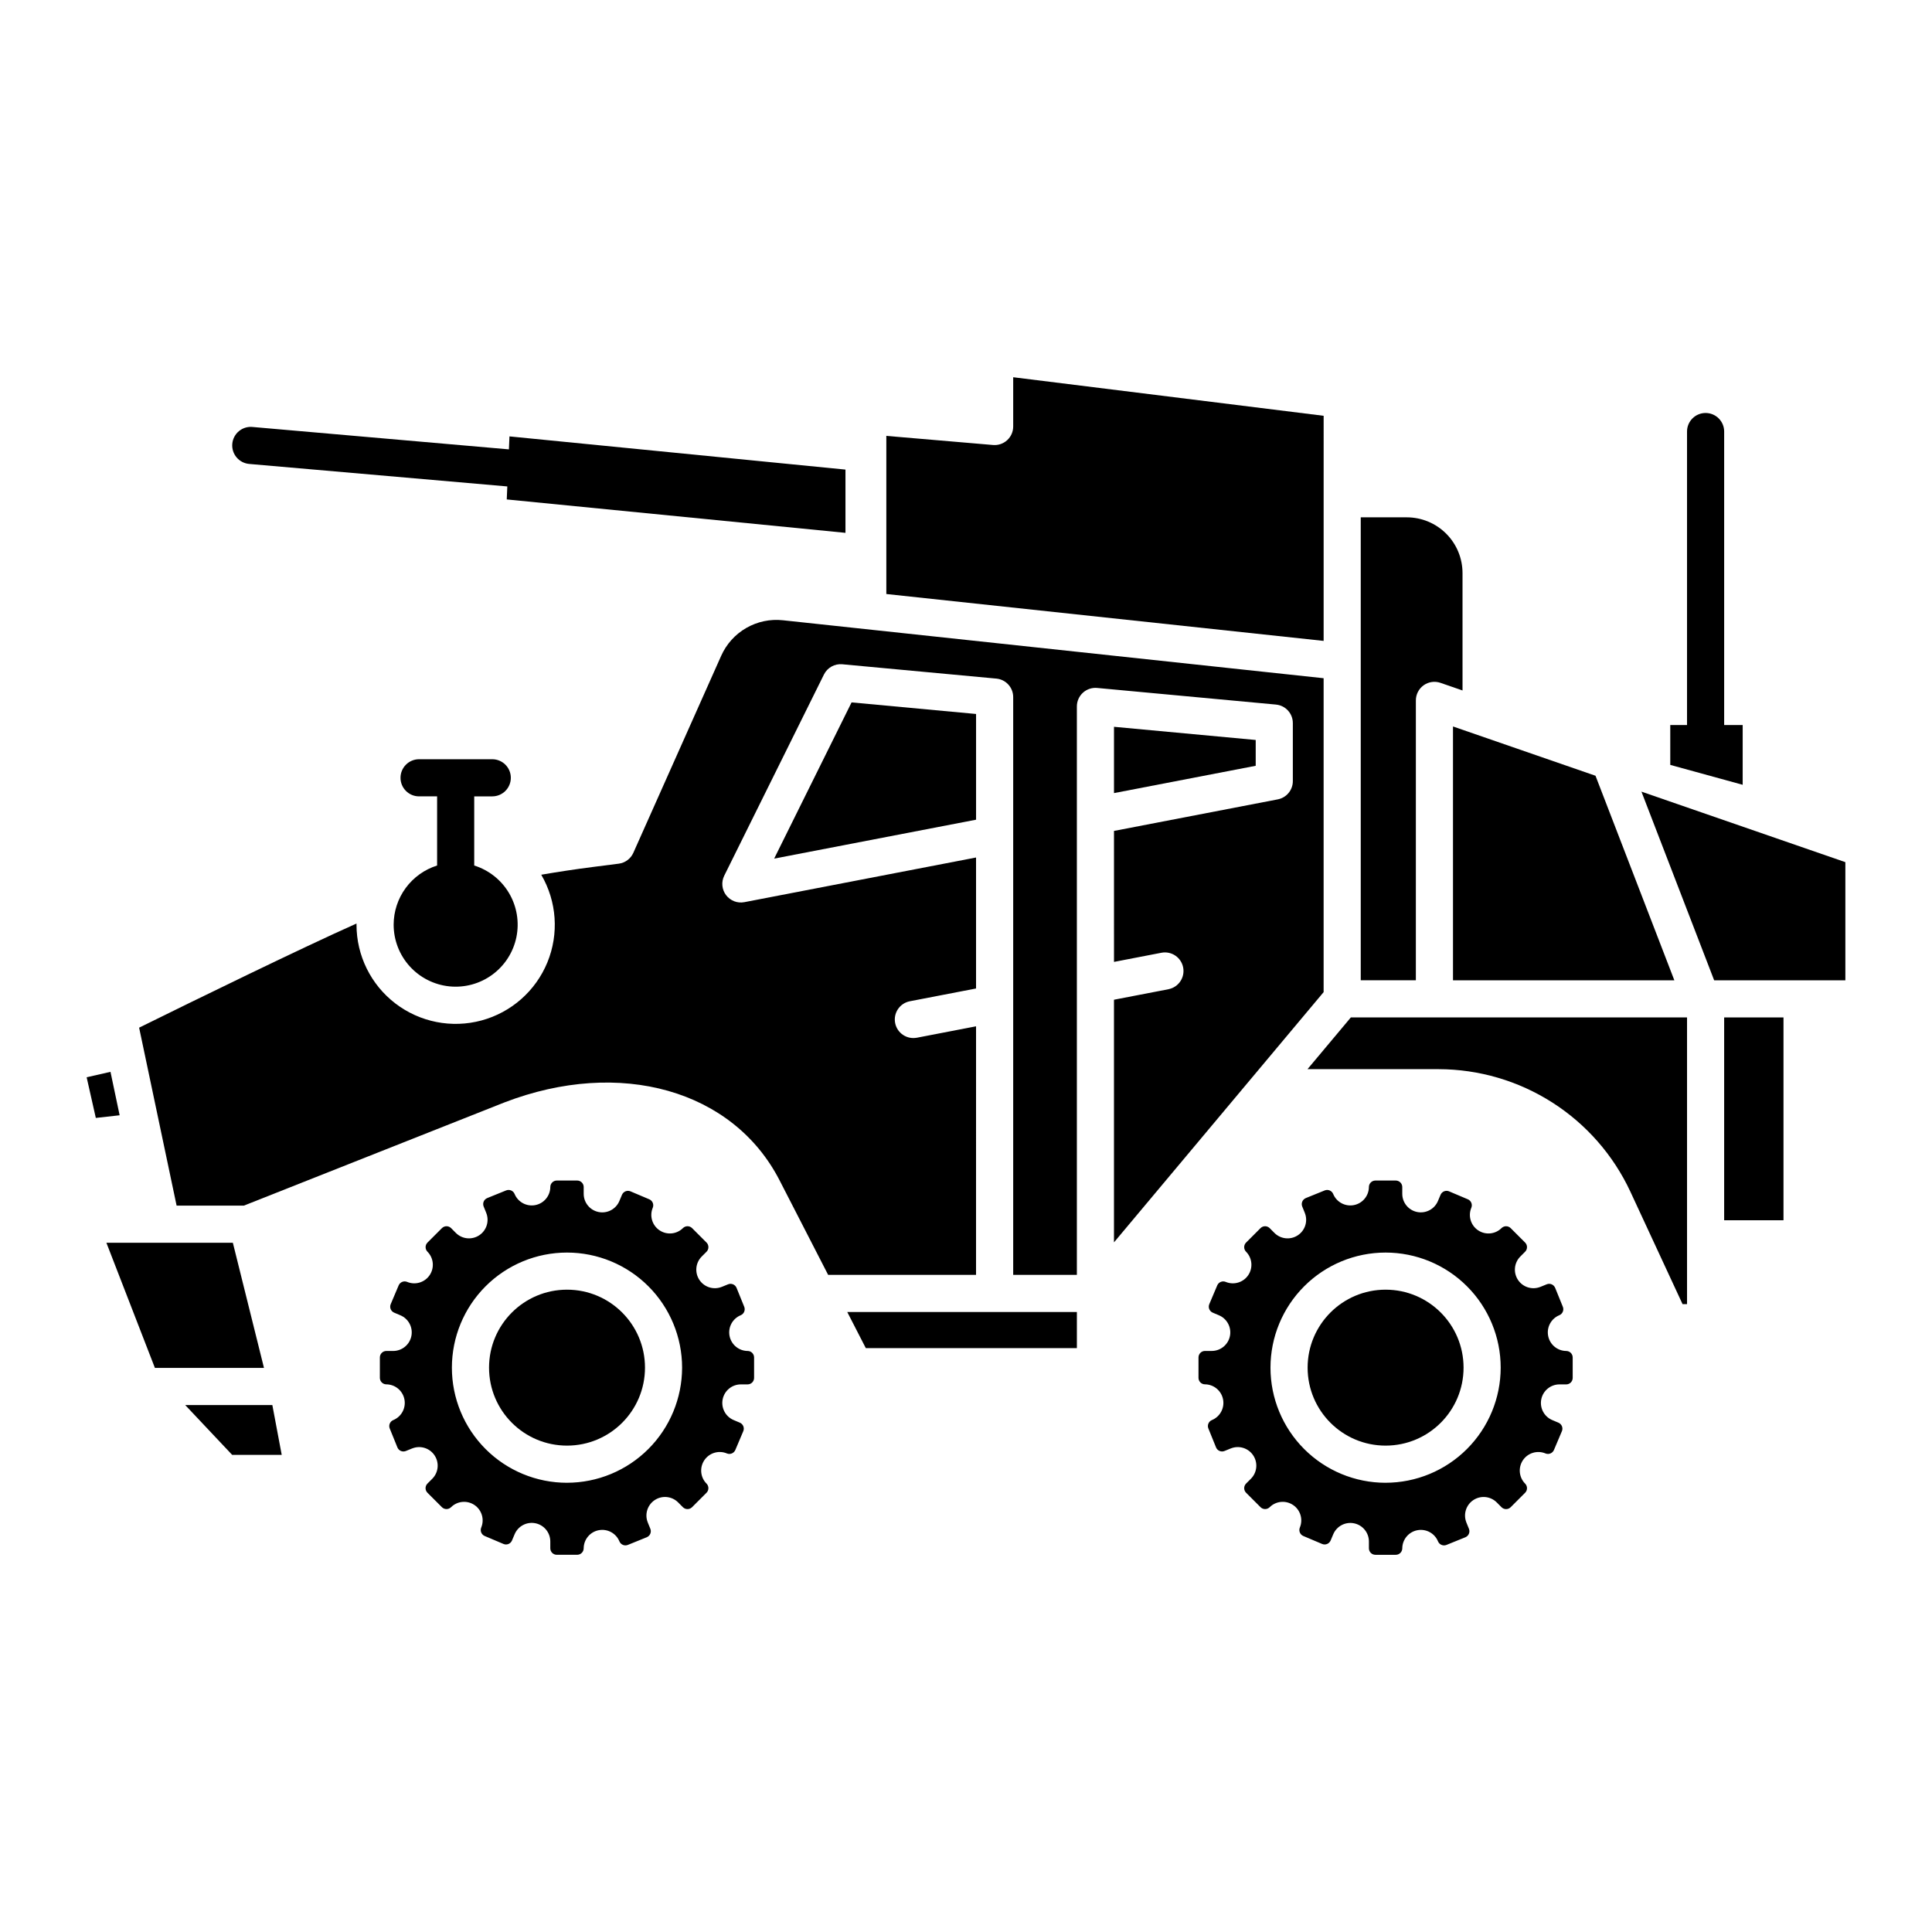
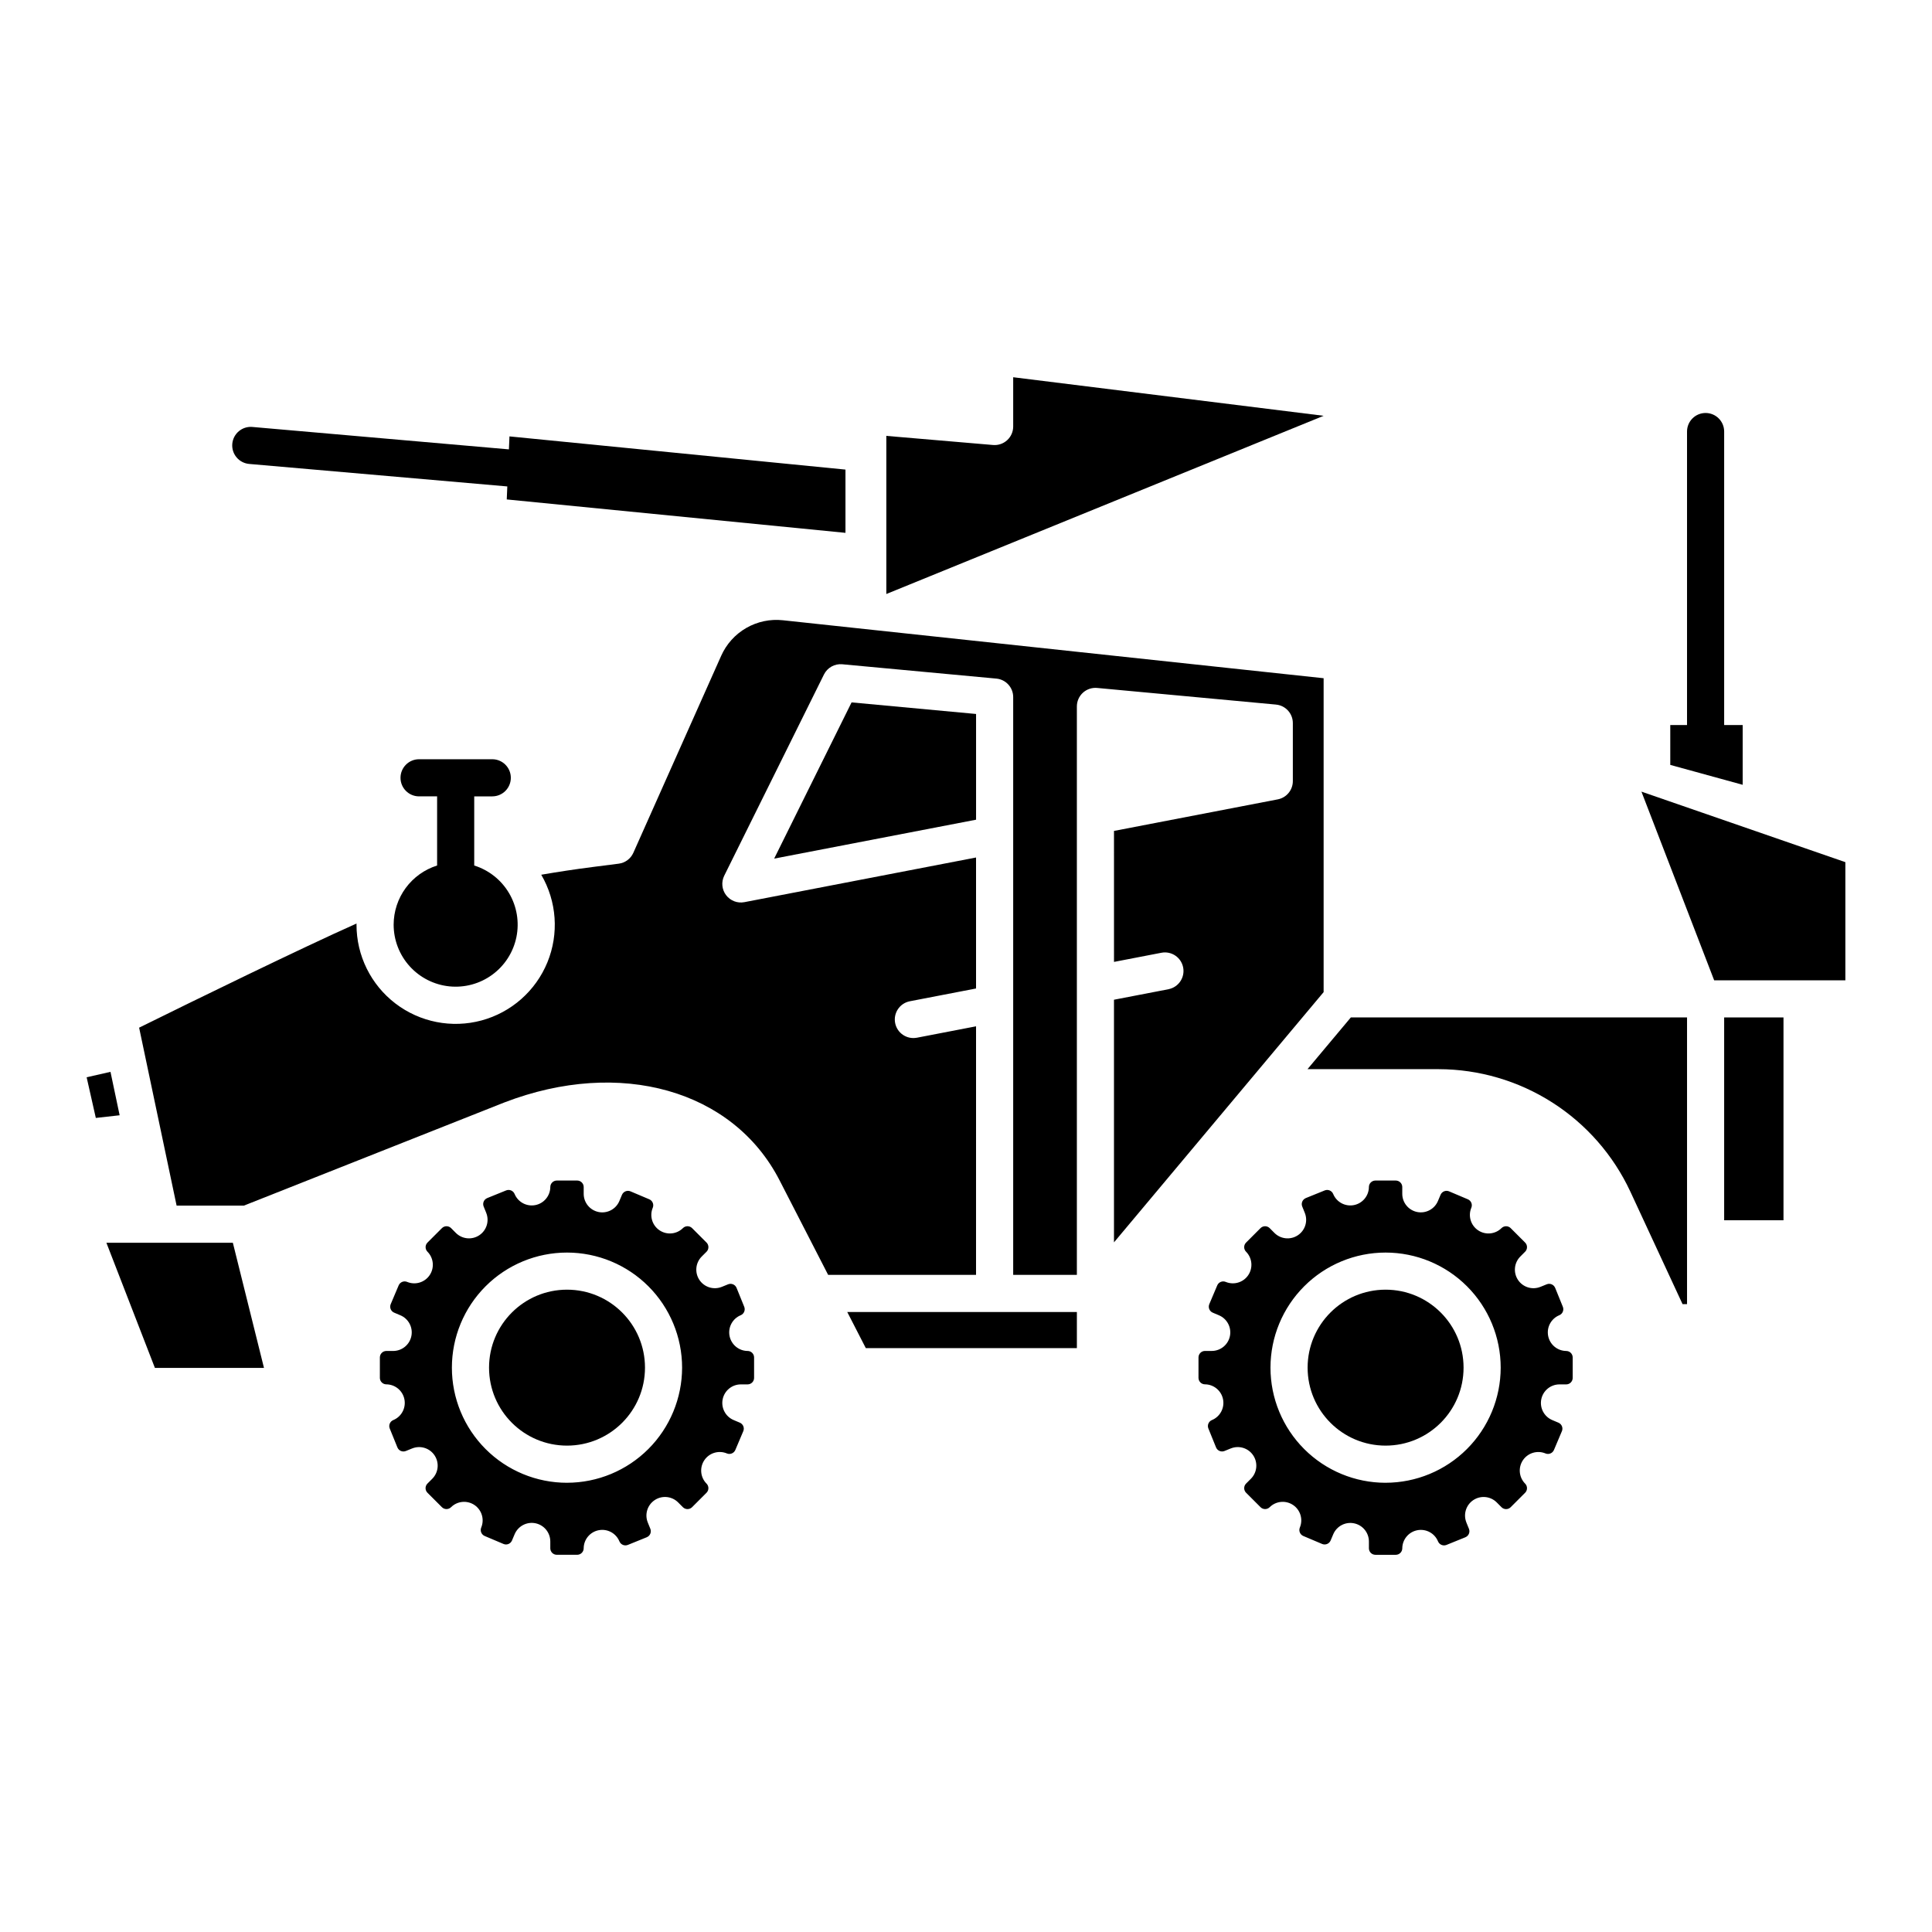
<svg xmlns="http://www.w3.org/2000/svg" fill="#000000" width="800px" height="800px" version="1.1" viewBox="144 144 512 512">
  <g>
    <path d="m173.28 428.05-6.32 1.438 2.434 10.777 6.312-0.707z" />
    <path d="m248.32 389.05c0.004 4.07 1.512 7.996 4.242 11.016 2.731 3.019 6.481 4.918 10.531 5.332 4.051 0.41 8.109-0.695 11.387-3.106 3.281-2.41 5.551-5.949 6.371-9.938 0.816-3.988 0.129-8.137-1.938-11.645-2.062-3.508-5.356-6.121-9.238-7.34v-18.32h4.781v-0.004c2.715 0 4.918-2.203 4.918-4.918 0-2.719-2.203-4.922-4.918-4.922h-19.398c-2.719 0-4.918 2.203-4.918 4.922 0 2.715 2.199 4.918 4.918 4.918h4.781v18.324c-3.336 1.051-6.25 3.137-8.324 5.957-2.07 2.82-3.188 6.227-3.195 9.723z" />
    <path d="m205.71 473.35h-33.512l12.855 33.164h28.906z" />
-     <path d="m494.78 254.19-82.273-10.219v13.055c0 1.379-0.578 2.691-1.594 3.625-1.016 0.93-2.375 1.395-3.746 1.277l-28.281-2.414v41.906l115.89 12.426z" />
-     <path d="m519.22 329.61c0-1.59 0.77-3.082 2.066-4.008 1.293-0.922 2.957-1.16 4.461-0.641l5.84 2.019-0.004-31.121c-0.004-3.914-1.559-7.668-4.328-10.434-2.766-2.769-6.516-4.324-10.43-4.328h-12.211v122.69h14.605z" />
+     <path d="m494.78 254.19-82.273-10.219v13.055c0 1.379-0.578 2.691-1.594 3.625-1.016 0.93-2.375 1.395-3.746 1.277l-28.281-2.414v41.906z" />
    <path d="m605.83 336.14h-4.91v-77.777c0-2.715-2.203-4.918-4.922-4.918s-4.918 2.203-4.918 4.918v77.777h-4.441v10.566l19.188 5.273z" />
-     <path d="m529.06 403.79h58.66l-20.895-54.207-37.766-13.062z" />
    <path d="m453.68 406.15-14.465 2.789v64.301l55.559-66.32v-83.184l-143.27-15.359h-0.004c-3.379-0.371-6.785 0.344-9.73 2.039-2.945 1.695-5.277 4.285-6.656 7.391l-23.273 52.199c-0.699 1.566-2.164 2.656-3.867 2.875l-7.012 0.895c-4.504 0.574-9.023 1.266-13.527 2.035 4.129 7.066 4.731 15.648 1.629 23.219-3.106 7.566-9.555 13.262-17.453 15.398-7.894 2.133-16.336 0.469-22.832-4.504-6.496-4.973-10.305-12.688-10.301-20.871 0-0.105 0.008-0.207 0.008-0.312-14.555 6.488-42.785 20.27-57.617 27.602l9.934 47.164h17.809l69.09-27.363c30.641-11.773 60.598-3.277 72.887 20.648l12.879 25.066h39.191l0.004-65.875-15.719 3.031-0.004-0.004c-2.656 0.488-5.207-1.254-5.719-3.906-0.512-2.652 1.211-5.219 3.859-5.754l17.582-3.391v-34.711l-61.391 11.832h-0.004c-1.836 0.355-3.711-0.363-4.844-1.852s-1.324-3.488-0.492-5.164l26.422-53.312c0.902-1.824 2.836-2.906 4.863-2.715l40.82 3.797h0.004c2.527 0.234 4.465 2.359 4.465 4.898v153.12h16.875v-150.64c0-1.383 0.582-2.703 1.605-3.637 1.023-0.93 2.391-1.391 3.769-1.262l47.395 4.406v0.004c2.531 0.234 4.465 2.356 4.465 4.898v15.387c0 2.356-1.672 4.383-3.988 4.832l-43.41 8.363 0.004 34.711 12.594-2.43c2.66-0.496 5.223 1.25 5.734 3.906s-1.219 5.227-3.871 5.754z" />
-     <path d="m193.08 516.35 12.445 13.203h13.133l-2.484-13.203z" />
-     <path d="m439.22 336.61v17.57l37.555-7.238v-6.84z" />
    <path d="m373.45 501.27h55.934v-9.574h-60.852z" />
    <path d="m349.16 371.54 53.508-10.312v-28.016l-32.992-3.07z" />
    <path d="m314.93 506.44c0 11.414-9.254 20.664-20.664 20.664-11.414 0-20.664-9.25-20.664-20.664 0-11.41 9.25-20.664 20.664-20.664 11.41 0 20.664 9.254 20.664 20.664" />
    <path d="m342.15 502.02c-2.348-0.008-4.363-1.676-4.812-3.981-0.449-2.305 0.793-4.606 2.969-5.496 0.855-0.363 1.266-1.34 0.93-2.211l-2.047-5.051c-0.363-0.859-1.344-1.273-2.215-0.934l-1.684 0.684 0.004-0.004c-2.168 0.879-4.656 0.109-5.949-1.84-1.293-1.949-1.031-4.543 0.621-6.195l1.285-1.285c0.648-0.668 0.648-1.734 0-2.402l-3.856-3.856c-0.668-0.648-1.73-0.648-2.398 0-1.664 1.656-4.269 1.906-6.219 0.594s-2.695-3.82-1.785-5.984c0.348-0.863-0.051-1.848-0.906-2.223l-5.019-2.125h0.004c-0.867-0.348-1.852 0.051-2.231 0.902l-0.703 1.672v0.004c-0.91 2.156-3.215 3.371-5.508 2.906-2.297-0.465-3.945-2.481-3.945-4.824v-1.816c-0.012-0.93-0.766-1.684-1.699-1.699h-5.449c-0.93 0.016-1.684 0.766-1.699 1.695-0.008 2.348-1.672 4.363-3.977 4.812-2.305 0.449-4.606-0.793-5.496-2.965-0.363-0.855-1.344-1.27-2.211-0.934l-5.051 2.047v0.004c-0.863 0.359-1.277 1.344-0.934 2.211l0.684 1.684h-0.004c0.883 2.168 0.109 4.656-1.84 5.949-1.953 1.293-4.543 1.035-6.199-0.621l-1.277-1.285c-0.668-0.652-1.734-0.652-2.402 0l-3.856 3.856c-0.648 0.668-0.648 1.73 0 2.398 1.656 1.664 1.902 4.269 0.59 6.219-1.312 1.945-3.816 2.695-5.984 1.785-0.863-0.348-1.848 0.055-2.223 0.906l-2.125 5.019 0.004-0.004c-0.355 0.867 0.047 1.855 0.902 2.227l1.672 0.707c2.156 0.91 3.371 3.215 2.906 5.508-0.465 2.293-2.481 3.945-4.82 3.945h-1.828c-0.934 0.012-1.688 0.766-1.699 1.699v5.449c0.012 0.93 0.766 1.684 1.695 1.699 2.348 0.008 4.363 1.672 4.812 3.977 0.449 2.305-0.793 4.609-2.965 5.496-0.859 0.363-1.273 1.344-0.934 2.211l2.047 5.051h0.004c0.359 0.863 1.34 1.277 2.211 0.934l1.684-0.684v0.004c2.168-0.879 4.656-0.109 5.945 1.84 1.293 1.953 1.035 4.543-0.621 6.199l-1.285 1.285 0.004-0.004c-0.652 0.672-0.652 1.734 0 2.402l3.856 3.856c0.668 0.648 1.73 0.648 2.398 0 1.664-1.656 4.266-1.902 6.215-0.59 1.945 1.312 2.695 3.816 1.789 5.981-0.348 0.863 0.051 1.848 0.902 2.223l5.019 2.125c0.863 0.355 1.852-0.047 2.223-0.902l0.707-1.672c0.91-2.164 3.219-3.387 5.519-2.918 2.297 0.469 3.945 2.492 3.938 4.84v1.816c0.012 0.934 0.766 1.688 1.699 1.699h5.449c0.93-0.016 1.684-0.766 1.699-1.695 0.004-2.352 1.672-4.367 3.977-4.816 2.309-0.449 4.609 0.793 5.496 2.969 0.363 0.855 1.344 1.27 2.211 0.934l5.051-2.047v-0.004c0.859-0.359 1.277-1.344 0.938-2.211l-0.684-1.684c-0.879-2.168-0.109-4.656 1.844-5.949 1.949-1.293 4.543-1.031 6.195 0.621l1.277 1.285h0.004c0.668 0.652 1.734 0.652 2.402 0l3.856-3.856c0.648-0.668 0.648-1.73 0-2.398-1.656-1.664-1.902-4.269-0.59-6.215 1.312-1.949 3.816-2.695 5.981-1.789 0.863 0.352 1.848-0.051 2.223-0.902l2.125-5.019c0.352-0.863-0.051-1.852-0.906-2.227l-1.672-0.707c-2.148-0.914-3.356-3.215-2.894-5.504 0.465-2.289 2.477-3.938 4.812-3.941h1.816c0.934-0.012 1.688-0.766 1.699-1.699v-5.469c-0.016-0.926-0.762-1.676-1.691-1.691zm-47.895 34.934 0.004-0.004c-8.09 0-15.852-3.215-21.57-8.934-5.723-5.719-8.934-13.48-8.934-21.57 0-8.09 3.211-15.848 8.934-21.57 5.719-5.719 13.48-8.934 21.57-8.934 8.09 0 15.848 3.215 21.57 8.934 5.719 5.723 8.934 13.48 8.934 21.57-0.012 8.086-3.227 15.84-8.945 21.559s-13.473 8.934-21.559 8.941z" />
    <path d="m559.09 502.02c-2.348-0.008-4.363-1.676-4.812-3.981-0.449-2.305 0.793-4.606 2.965-5.496 0.859-0.363 1.27-1.34 0.934-2.211l-2.047-5.051-0.004 0.004c-0.359-0.863-1.34-1.281-2.211-0.938l-1.684 0.684v-0.004c-2.168 0.879-4.656 0.109-5.949-1.84-1.293-1.949-1.031-4.543 0.621-6.195l1.277-1.285h0.004c0.652-0.668 0.652-1.734 0-2.402l-3.856-3.856c-0.668-0.645-1.73-0.645-2.398 0-1.664 1.66-4.269 1.906-6.219 0.594-1.949-1.312-2.699-3.82-1.789-5.984 0.352-0.863-0.051-1.848-0.902-2.223l-5.019-2.125c-0.863-0.352-1.852 0.051-2.227 0.902l-0.707 1.672v0.004c-0.91 2.152-3.215 3.367-5.508 2.902s-3.941-2.481-3.941-4.82v-1.816c-0.012-0.93-0.766-1.684-1.699-1.699h-5.445c-0.934 0.016-1.684 0.766-1.699 1.695-0.008 2.348-1.676 4.363-3.981 4.812s-4.606-0.793-5.492-2.965c-0.363-0.855-1.344-1.27-2.211-0.934l-5.055 2.047v0.004c-0.859 0.363-1.273 1.344-0.934 2.211l0.684 1.684h-0.004c0.883 2.168 0.113 4.656-1.84 5.949-1.949 1.293-4.543 1.035-6.199-0.621l-1.277-1.285c-0.668-0.652-1.734-0.652-2.402 0l-3.852 3.856c-0.652 0.668-0.652 1.73 0 2.398 1.652 1.664 1.898 4.269 0.59 6.215-1.312 1.949-3.82 2.695-5.984 1.789-0.863-0.348-1.848 0.051-2.223 0.902l-2.125 5.019h0.004c-0.355 0.863 0.047 1.852 0.902 2.227l1.672 0.707c2.148 0.914 3.359 3.215 2.894 5.508-0.465 2.289-2.477 3.934-4.812 3.938h-1.816c-0.934 0.012-1.684 0.766-1.699 1.699v5.453c0.016 0.93 0.766 1.684 1.695 1.695 2.348 0.008 4.363 1.676 4.812 3.981 0.449 2.305-0.793 4.606-2.965 5.496-0.859 0.363-1.27 1.344-0.93 2.211l2.047 5.051c0.363 0.859 1.344 1.273 2.211 0.934l1.68-0.684v0.004c2.172-0.883 4.66-0.113 5.953 1.84 1.293 1.949 1.035 4.543-0.621 6.195l-1.285 1.285c-0.652 0.668-0.652 1.734 0 2.402l3.852 3.852v0.004c0.672 0.648 1.734 0.648 2.402 0 1.668-1.656 4.269-1.902 6.215-0.59 1.949 1.312 2.695 3.816 1.789 5.981-0.348 0.863 0.051 1.848 0.902 2.223l5.019 2.125c0.863 0.352 1.852-0.047 2.227-0.902l0.707-1.672v-0.004c0.914-2.152 3.219-3.367 5.512-2.898 2.293 0.469 3.941 2.488 3.938 4.828v1.816c0.012 0.934 0.766 1.688 1.699 1.699h5.449c0.93-0.016 1.684-0.766 1.695-1.695 0.008-2.352 1.676-4.367 3.981-4.816 2.305-0.449 4.609 0.793 5.496 2.969 0.363 0.855 1.344 1.27 2.211 0.934l5.051-2.047v-0.004c0.859-0.359 1.273-1.34 0.934-2.211l-0.684-1.684h0.004c-0.879-2.168-0.109-4.656 1.84-5.949 1.953-1.293 4.543-1.031 6.199 0.621l1.277 1.285c0.668 0.652 1.734 0.652 2.402 0l3.856-3.856c0.648-0.668 0.648-1.73 0-2.398-1.656-1.664-1.906-4.269-0.594-6.219 1.312-1.945 3.82-2.695 5.988-1.785 0.863 0.348 1.848-0.051 2.223-0.906l2.125-5.019v0.004c0.352-0.867-0.051-1.855-0.906-2.227l-1.672-0.707c-2.152-0.918-3.359-3.219-2.894-5.508 0.465-2.289 2.477-3.934 4.812-3.941h1.816c0.93-0.012 1.684-0.766 1.695-1.699v-5.465c-0.016-0.926-0.762-1.676-1.688-1.691zm-47.895 34.934v-0.004c-8.09 0-15.848-3.215-21.566-8.934-5.723-5.719-8.938-13.48-8.938-21.57 0-8.09 3.215-15.848 8.938-21.57 5.719-5.719 13.477-8.934 21.566-8.934 8.09 0 15.852 3.215 21.57 8.934 5.723 5.723 8.934 13.48 8.934 21.57-0.008 8.086-3.227 15.84-8.945 21.559s-13.469 8.934-21.559 8.941z" />
    <path d="m531.86 506.44c0 11.414-9.25 20.664-20.664 20.664-11.41 0-20.664-9.25-20.664-20.664 0-11.41 9.254-20.664 20.664-20.664 11.414 0 20.664 9.254 20.664 20.664" />
    <path d="m490.5 427.34h34.758c10.672 0.023 21.117 3.086 30.109 8.828 8.996 5.742 16.168 13.926 20.68 23.598l13.848 29.844h1.188v-75.984h-89.094z" />
    <path d="m598.27 403.79h34.77v-31.309l-54.043-18.691z" />
    <path d="m600.92 413.63h15.723v53.75h-15.723z" />
    <path d="m210.06 266.95 68.383 5.961-0.148 3.445 89.762 8.852v-16.762l-89.043-8.797-0.148 3.438-67.949-5.938v-0.004c-1.305-0.121-2.606 0.281-3.609 1.121-1.008 0.84-1.637 2.047-1.75 3.352-0.113 1.305 0.297 2.602 1.145 3.602 0.844 1 2.051 1.621 3.359 1.73z" />
  </g>
</svg>